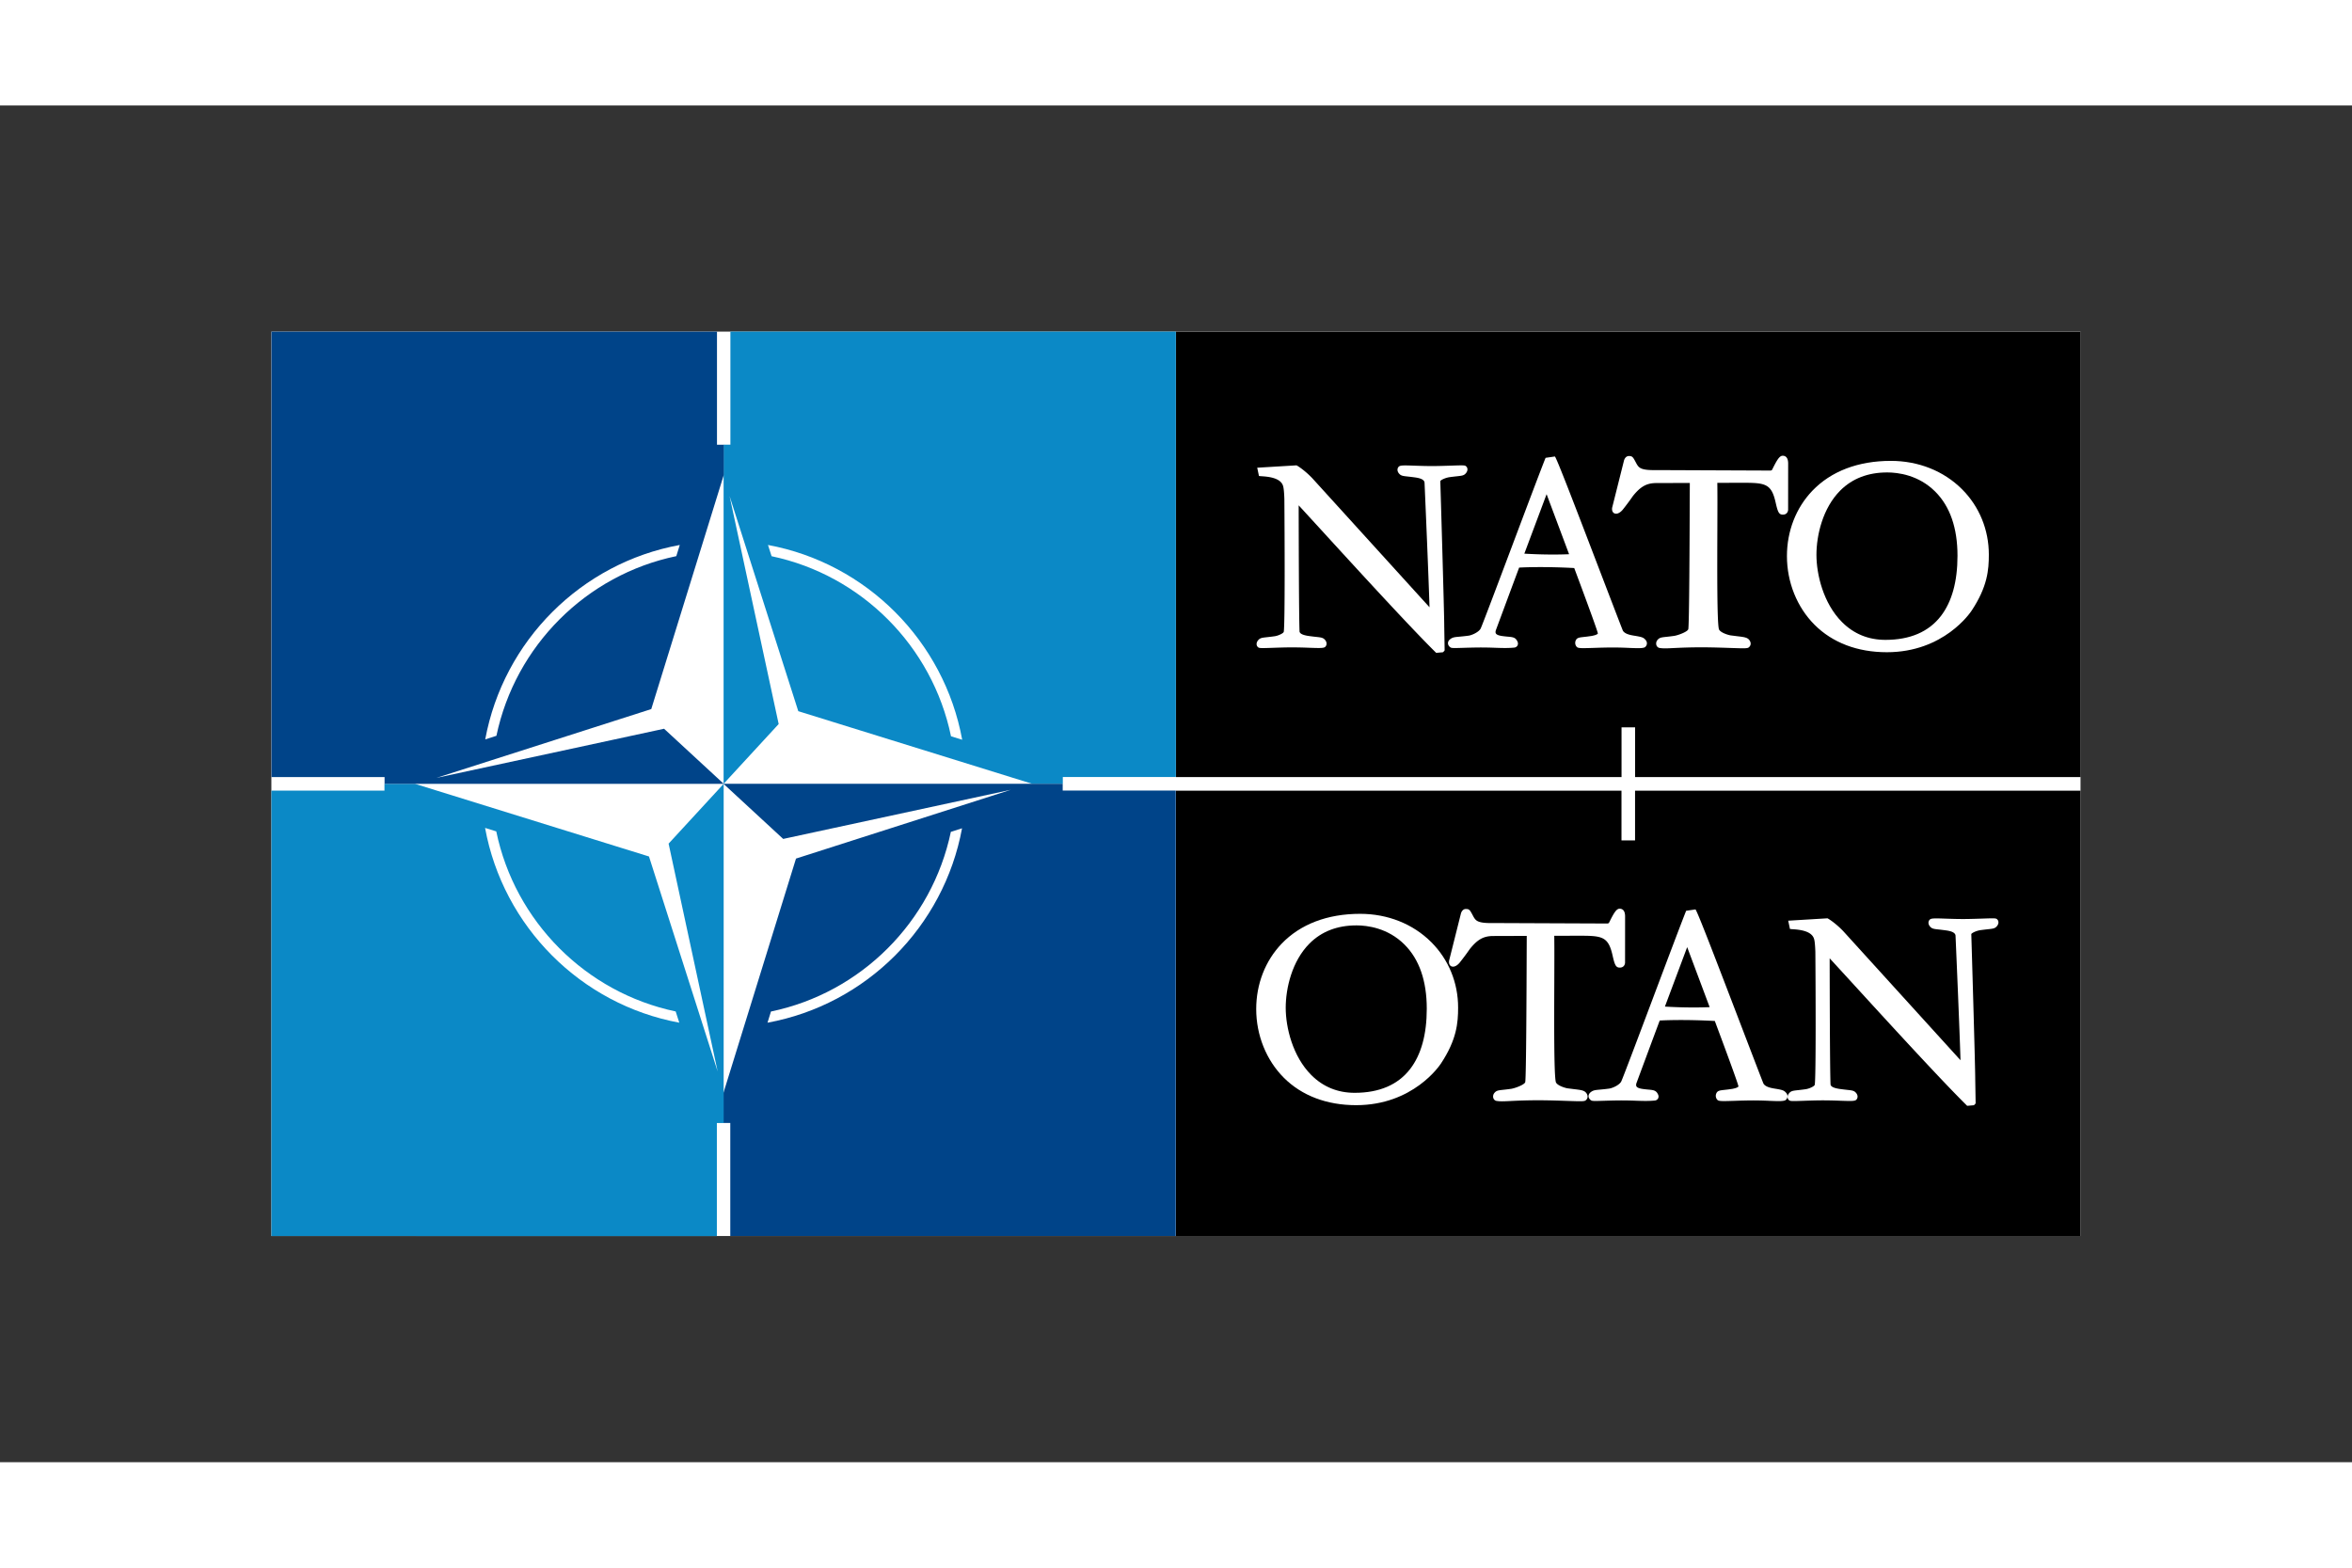
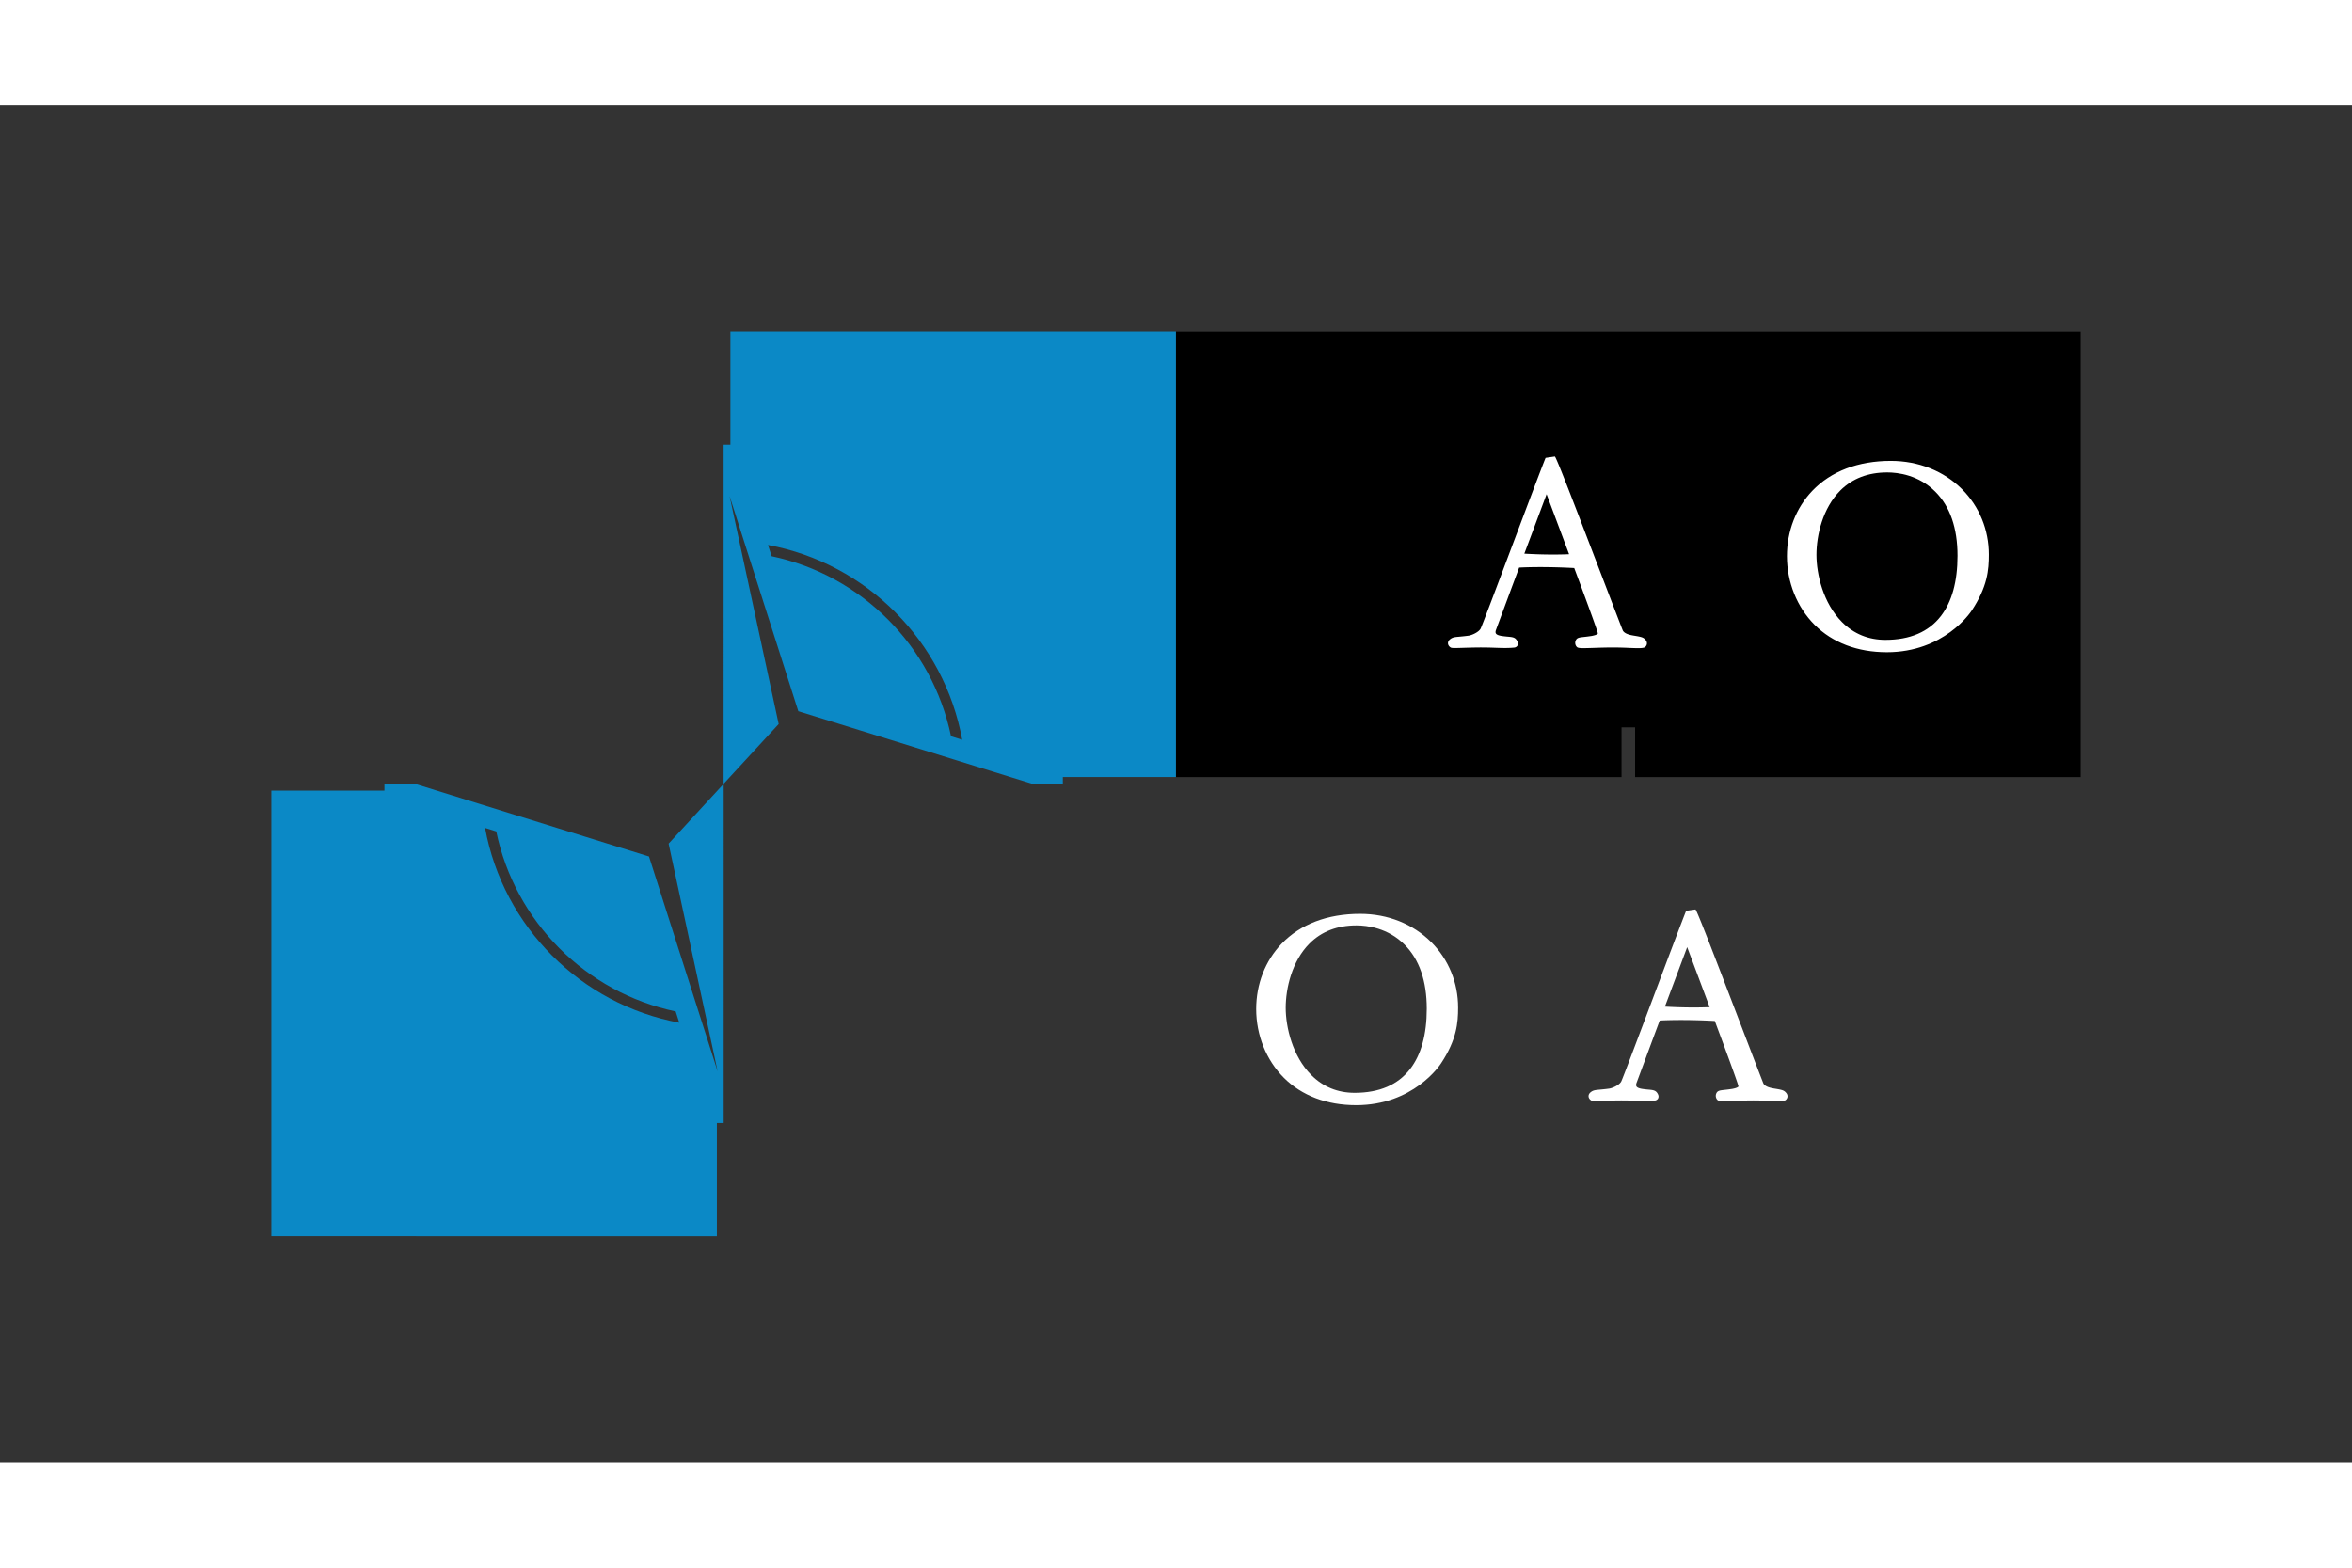
<svg xmlns="http://www.w3.org/2000/svg" xmlns:xlink="http://www.w3.org/1999/xlink" height="800" width="1200" viewBox="-38.825 -32.355 336.483 194.133">
  <rect x="-38.825" y="-32.355" width="336.483" height="194.133" fill="#333333" stroke="none" />
-   <path fill="#fff" paint-order="markers fill stroke" d="M0 .003h258.82v129.41H0z" />
-   <path fill-rule="evenodd" d="M195.09 65.687v7.118h-1.941v-7.118h-63.736v63.734h129.41V65.687z" />
  <g transform="rotate(180 64.7 64.71)">
    <use xlink:href="#a" height="100%" width="100%" />
    <use xlink:href="#b" height="100%" width="100%" />
  </g>
  <path stroke-width="1.226" fill="#0b89c6" d="M64.705 64.71l-7.878 8.556 7.02 32.612-9.827-30.773-33.46-10.39h-4.384v.97H0v63.733l63.732.004v-16.178h.972zm-34.133 6.308l1.6.498c2.674 12.894 12.8 23.056 25.668 25.765l.515 1.607C44.262 96.278 33.157 85.14 30.571 71.02z" id="a" />
-   <path stroke-width="1.226" fill="#004489" d="M.015.01v63.735h16.177v.969H64.72l-8.541-7.887-32.562 7.03 30.73-9.842 10.374-33.509v-4.32h-.972V.01zm58.41 30.52l-.496 1.6C45.05 34.807 34.9 44.95 32.194 57.837l-1.602.513C33.2 44.236 44.32 33.114 58.426 30.53z" id="b" />
  <path fill-rule="evenodd" d="M129.42.013v63.73h63.736V56.63h1.941v7.112h63.736V.013z" />
-   <path stroke-width="1.226" fill-rule="evenodd" fill="#fff" d="M216.23 26.193c-.6 0-.738-.469-1.048-1.823-.628-2.74-1.582-2.74-5.13-2.738l-3.193.011c.024 1.442.015 4.003.005 6.716-.022 5.825-.05 13.036.213 14.185.104.455 1.135.823 1.659.92l.982.125c1.017.121 1.48.175 1.76.605.24.368.187.75-.132.998-.19.147-.566.147-2.596.076-1.087-.037-2.438-.084-3.993-.093-1.93 0-3.185.06-4.102.104-1.053.052-1.612.08-2.145-.03a.609.609 0 01-.38-.437.786.786 0 01.165-.684c.282-.344.55-.373 1.264-.45.328-.035.697-.077 1.166-.144.625-.112 1.921-.61 1.984-.968.138-.892.184-12.925.205-18.71l.01-2.2-4.839.016c-1.351.014-2.217.501-3.303 1.857a36.661 36.661 0 01-1.443 1.94c-.29.36-.775.716-1.189.543-.153-.064-.401-.251-.342-.793l1.684-6.707c.057-.262.27-.708.717-.708.503 0 .59.162.96.853l.16.299c.313.505.558.904 2.726.86l16.397.068c.075 0 .222-.041.248-.124.639-1.28 1.02-1.997 1.509-1.997.357 0 .784.196.784 1.113l-.005 6.63c-.038.43-.32.687-.758.687" id="c" />
-   <path stroke-width="1.226" fill-rule="evenodd" fill="#fff" d="M167.82 45.663c-.185.207-.213.22-.242.222l-.938.083c-3.629-3.564-11.689-12.38-16.504-17.65l-3.17-3.459c.006 3.23.027 15.824.125 18.07.084.408.81.538 1.198.609.504.072.88.113 1.152.144.766.082 1.034.112 1.316.456.306.38.22.768.01.967-.209.198-.682.191-2.293.135a62.07 62.07 0 00-2.697-.054c-.894.006-1.779.037-2.49.061-1.624.057-1.925.057-2.09-.053a.574.574 0 01-.243-.391c-.021-.146-.005-.37.202-.625.28-.343.544-.372 1.263-.45.321-.036.697-.077 1.166-.145.562-.102 1.216-.433 1.248-.632.186-1.112.126-14.118.087-19.031-.05-1.304-.13-1.687-.21-1.908-.405-1.14-2.25-1.263-3.037-1.316-.193-.014-.308-.021-.388-.04l-.25-1.18 5.627-.34c.478.263 1.405.952 2.257 1.848l16.766 18.46c-.136-4.53-.578-14.776-.713-17.865-.085-.49-.836-.626-1.195-.69a32.603 32.603 0 00-1.207-.152c-.717-.077-.985-.106-1.267-.452-.306-.379-.22-.766-.01-.965.21-.2.684-.192 2.303-.134.765.026 1.718.06 2.686.052.898-.007 1.783-.038 2.494-.06 1.62-.057 1.923-.059 2.09.054.128.088.216.23.24.392.022.143.002.367-.2.62-.282.347-.55.376-1.267.453-.311.034-.684.075-1.165.142-.69.126-1.25.455-1.244.57.006.118.573 19.13.562 20.768l.057 3.407-.03.079z" id="d" />
  <path stroke-width="1.226" fill-rule="evenodd" fill="#fff" d="M179.25 31.773c.96.06 3.615.196 6.402.081l-3.217-8.59-3.185 8.509zm17.533 12.915a.722.722 0 01-.311.493c-.36.149-.976.13-2.23.08a50.854 50.854 0 00-2.622-.06 95.5 95.5 0 00-2.419.058c-1.671.054-2.163.063-2.39-.092-.222-.173-.374-.565-.217-.95.171-.412.484-.447 1.167-.523a25.79 25.79 0 001.11-.143c.234-.046.782-.155.901-.35-.044-.312-1.005-2.964-2.365-6.633l-1.019-2.736c-4.185-.225-7.012-.112-7.882-.064l-1.114 2.99-.355.956-1.854 4.995c-.069.206-.07.369-.005.48.134.229.538.307.778.354.408.062.714.09.969.112.708.066 1.097.103 1.365.746a.616.616 0 01-.037.549.599.599 0 01-.469.268c-.893.086-1.75.057-2.739.023a51.423 51.423 0 00-2.347-.04c-.86.01-1.612.032-2.215.05-1.371.042-1.627.042-1.785-.055-.167-.102-.35-.303-.37-.565-.011-.153.03-.38.287-.594.36-.294.638-.319 1.312-.38.33-.03.761-.07 1.353-.149.458-.063 1.461-.5 1.725-1.026.21-.422 2.405-6.254 4.528-11.894l.09-.242c1.917-5.091 4.09-10.864 4.667-12.283l1.333-.193c.26.257 2.788 6.848 6.344 16.136 1.719 4.487 3.203 8.366 3.385 8.792.292.489 1.124.63 1.57.706 1.158.187 1.358.259 1.654.59.205.23.225.45.207.594" id="e" />
  <path stroke-width="1.226" fill-rule="evenodd" fill="#fff" d="M231.15 20.153c-2.73 0-4.984.869-6.698 2.583-2.515 2.515-3.412 6.408-3.412 9.212 0 2.75.96 6.92 3.666 9.625 1.684 1.684 3.769 2.537 6.2 2.537 3.52 0 6.188-1.146 7.933-3.405 1.58-2.047 2.38-4.952 2.38-8.633 0-3.974-1.069-7.06-3.18-9.17-2.391-2.392-5.343-2.75-6.889-2.75m12.085 19.782c-.158.243-3.957 5.944-12.124 5.944-4.196 0-7.772-1.357-10.339-3.925-2.514-2.513-3.954-6.094-3.954-9.828 0-3.577 1.29-6.895 3.632-9.347 2.678-2.8 6.562-4.28 11.233-4.28 3.952 0 7.567 1.442 10.185 4.058 2.473 2.473 3.835 5.796 3.835 9.356 0 2.179-.191 4.593-2.466 8.022" id="f" />
  <use xlink:href="#c" height="100%" width="100%" transform="translate(-23.328 64.813)" />
  <use xlink:href="#d" height="100%" width="100%" transform="translate(75.965 64.816)" />
  <use xlink:href="#e" height="100%" width="100%" transform="translate(20.112 64.811)" />
  <use xlink:href="#f" height="100%" width="100%" transform="translate(-75.927 64.813)" />
</svg>